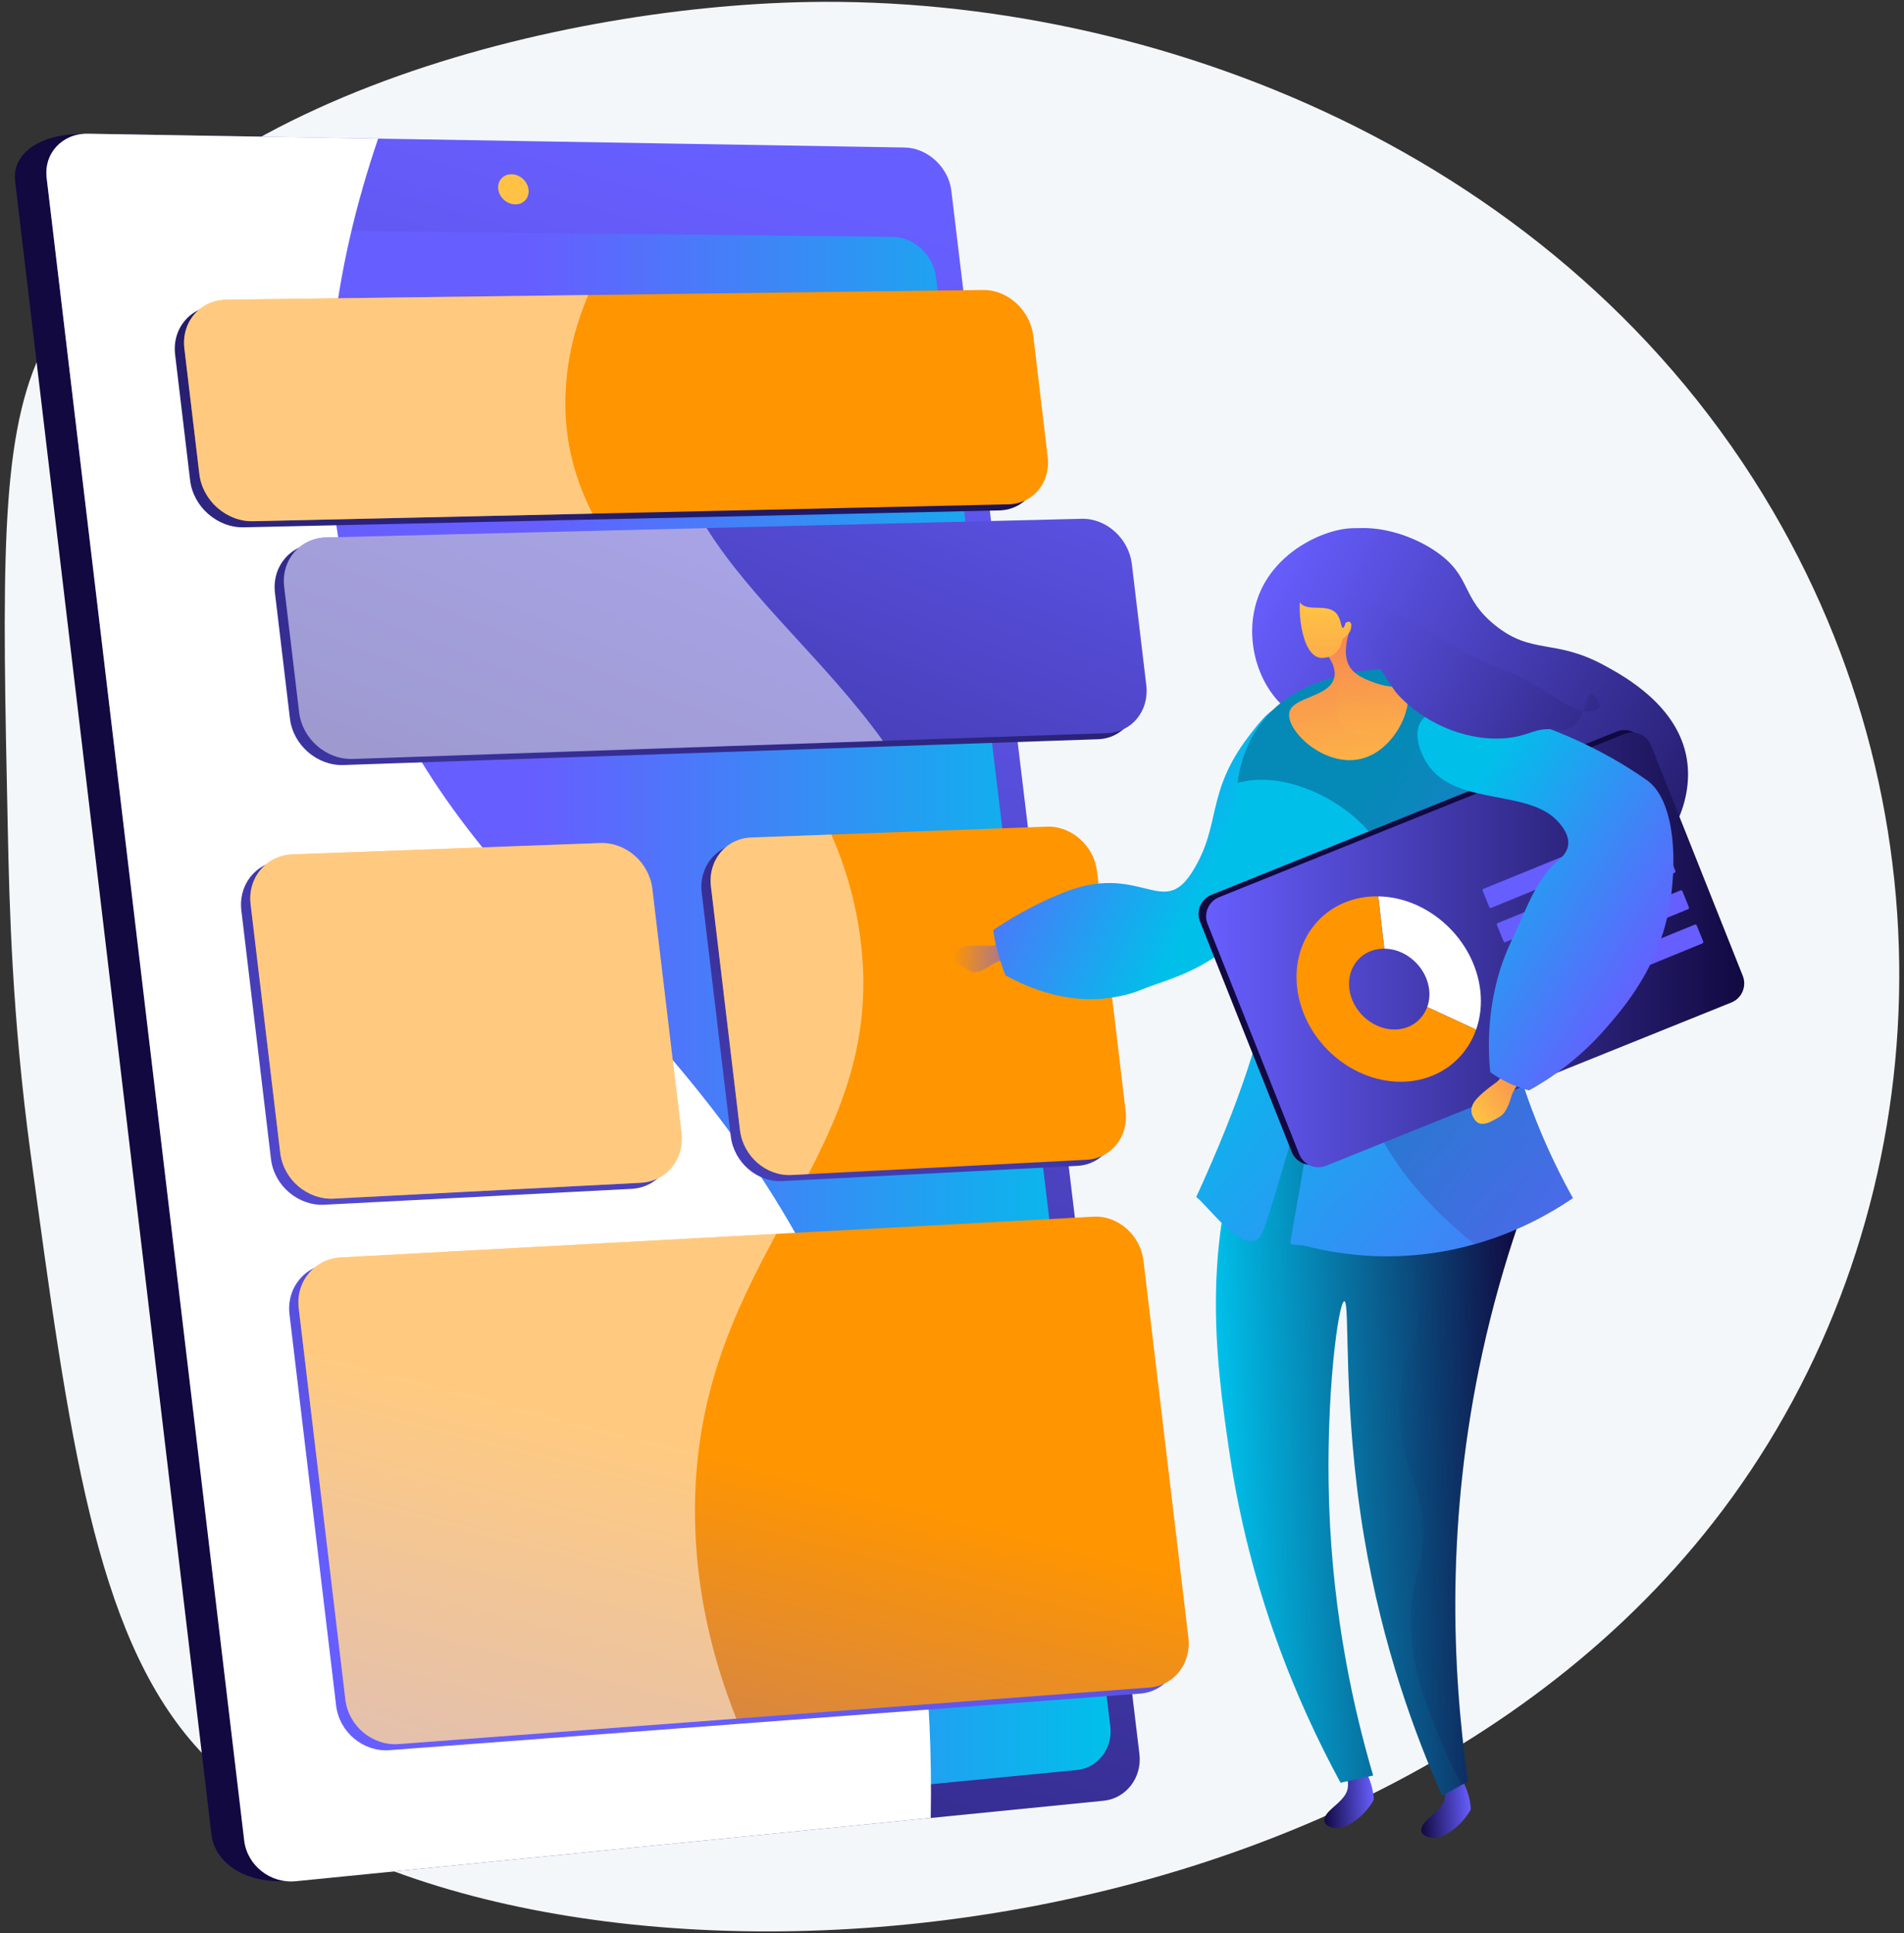
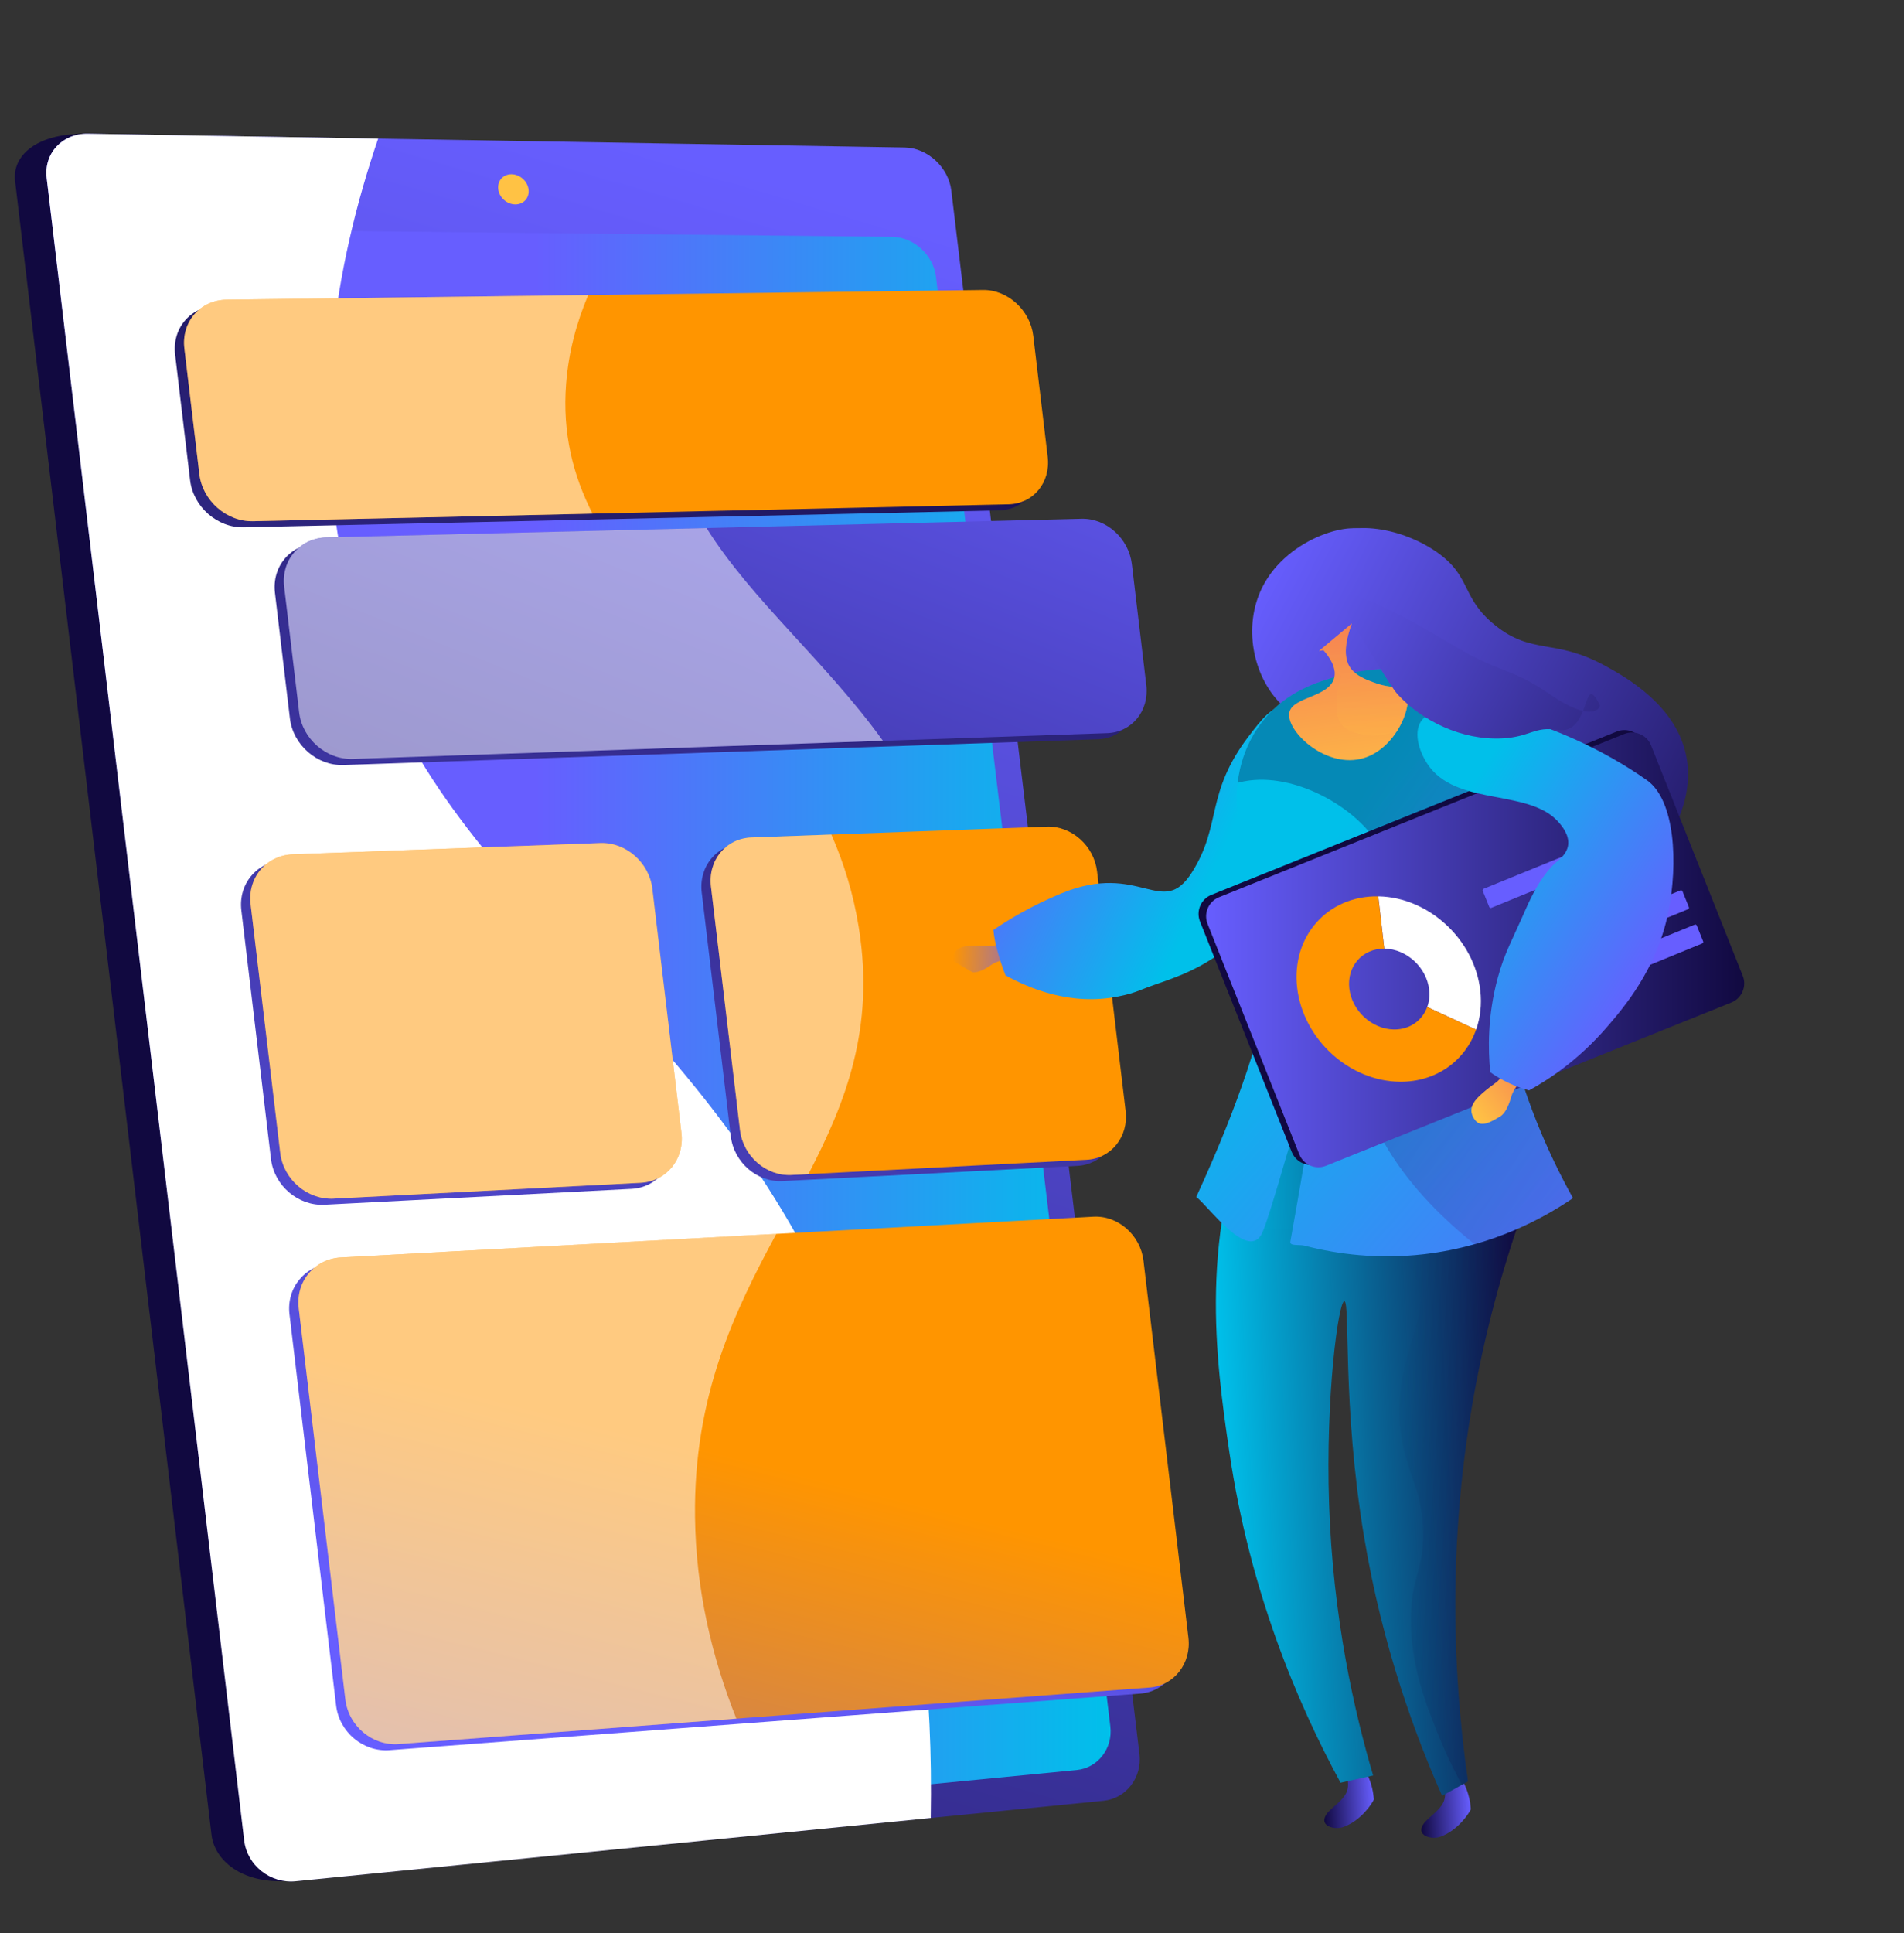
<svg xmlns="http://www.w3.org/2000/svg" width="201" height="204" viewBox="0 0 201 204" fill="none">
  <rect x="0" y="0" width="201" height="204" fill="#333333" stroke="none" />
  <g id="Group">
    <g id="Illustration">
      <g id="Group_2">
-         <path id="Vector" d="M85.338 0.211C58.22 0.69 16.262 11.001 4.185 37.498C-0.033 46.753 0.253 60.358 0.824 87.568C0.992 95.566 1.27 107.223 3.225 121.686C7.286 151.731 10.05 172.186 20.513 184.096C46.727 213.938 141.421 213.076 181.858 159.349C203.916 130.041 207.31 88.349 187.14 53.892C164.933 15.957 121.643 -0.43 85.338 0.211Z" fill="#F4F7FA" />
        <g id="Group_3">
          <path id="Vector_2" d="M96.724 20.396L116.474 184.554C116.77 187.015 115.074 189.221 112.697 189.457L30.436 198.488C25.397 198.802 22.638 196.227 22.327 193.61L1.592 19.083C1.283 16.48 3.755 14.123 8.816 14.123L91.825 15.871C94.228 15.912 96.43 17.948 96.724 20.396Z" fill="url(#paint0_linear_1830_28197)" />
          <path id="Vector_3" d="M100.428 20.114L120.287 185.092C120.584 187.566 118.882 189.784 116.497 190.021L31.215 198.512C28.541 198.778 26.091 196.844 25.779 194.213L4.927 18.785C4.616 16.168 6.58 14.065 9.283 14.111L95.51 15.566C97.922 15.607 100.132 17.653 100.428 20.114Z" fill="url(#paint1_linear_1830_28197)" />
          <path id="Vector_4" d="M98.808 29.214L117.215 182.182C117.492 184.493 115.899 186.562 113.666 186.778L33.461 194.574C30.976 194.816 28.698 193.01 28.406 190.562L9.136 28.506C8.847 26.07 10.67 24.099 13.181 24.126L94.208 24.989C96.463 25.013 98.53 26.914 98.808 29.214H98.808Z" fill="url(#paint2_linear_1830_28197)" />
          <path id="Vector_5" d="M55.798 19.999C55.903 20.878 55.273 21.58 54.389 21.569C53.504 21.558 52.701 20.836 52.596 19.956C52.491 19.076 53.124 18.373 54.009 18.386C54.893 18.399 55.693 19.121 55.799 19.999H55.798Z" fill="url(#paint3_linear_1830_28197)" />
          <g id="Group_4" style="mix-blend-mode:soft-light">
            <path id="Vector_6" d="M84.943 131.895C68.524 101.538 43.995 92.451 36.611 61.164C32.618 44.253 35.338 28.066 39.919 14.628L9.283 14.111C6.58 14.065 4.616 16.168 4.927 18.785L25.779 194.213C26.092 196.845 28.541 198.779 31.215 198.512L98.255 191.838C98.751 164.636 92.262 145.428 84.943 131.895Z" fill="white" />
          </g>
        </g>
        <g id="Group_5">
          <path id="Vector_7" d="M102.791 31.242L22.95 32.266C20.153 32.302 18.152 34.609 18.487 37.419L20.068 50.671C20.402 53.481 22.943 55.708 25.737 55.645L105.487 53.862C108.096 53.804 109.946 51.562 109.623 48.855L108.101 36.083C107.778 33.375 105.403 31.208 102.79 31.242H102.791Z" fill="url(#paint4_linear_1830_28197)" />
          <path id="Vector_8" d="M113.21 55.387L33.481 57.35C30.689 57.419 28.691 59.753 29.026 62.562L30.606 75.814C30.941 78.624 33.479 80.824 36.269 80.728L115.907 78.007C118.513 77.917 120.36 75.651 120.037 72.944L118.514 60.172C118.191 57.464 115.819 55.322 113.21 55.386V55.387Z" fill="url(#paint5_linear_1830_28197)" />
          <path id="Vector_9" d="M114.449 129.03L34.999 133.332C32.216 133.483 30.226 135.883 30.561 138.692L35.483 179.973C35.818 182.783 38.345 184.89 41.121 184.681L120.372 178.713C122.965 178.518 124.802 176.165 124.479 173.458L119.736 133.678C119.413 130.97 117.048 128.89 114.448 129.03H114.449Z" fill="url(#paint6_linear_1830_28197)" />
          <path id="Vector_10" d="M34.258 127.126L66.663 125.453C69.368 125.314 71.289 122.963 70.96 120.202L67.886 94.424C67.557 91.663 65.098 89.505 62.388 89.605L29.926 90.797C27.137 90.9 25.143 93.26 25.479 96.07L28.606 122.3C28.94 125.11 31.474 127.271 34.257 127.127L34.258 127.126Z" fill="url(#paint7_linear_1830_28197)" />
          <path id="Vector_11" d="M109.544 87.873L78.342 89.019C75.662 89.117 73.752 91.429 74.079 94.184L77.145 119.896C77.474 122.65 79.913 124.77 82.588 124.632L113.735 123.025C116.336 122.891 118.178 120.587 117.855 117.88L114.842 92.603C114.519 89.895 112.149 87.779 109.544 87.874V87.873Z" fill="url(#paint8_linear_1830_28197)" />
          <path id="Vector_12" d="M103.769 30.598L23.928 31.623C21.131 31.659 19.131 33.965 19.465 36.775L21.046 50.028C21.381 52.837 23.922 55.064 26.715 55.001L106.465 53.218C109.075 53.16 110.924 50.918 110.602 48.211L109.079 35.44C108.756 32.732 106.381 30.564 103.768 30.598H103.769Z" fill="url(#paint9_linear_1830_28197)" />
          <path id="Vector_13" d="M114.185 54.744L34.456 56.708C31.663 56.777 29.666 59.11 30 61.919L31.581 75.172C31.915 77.982 34.454 80.181 37.243 80.086L116.881 77.364C119.487 77.275 121.334 75.008 121.011 72.301L119.488 59.53C119.166 56.822 116.793 54.68 114.185 54.744V54.744Z" fill="url(#paint10_linear_1830_28197)" />
          <path id="Vector_14" d="M115.427 128.388L35.977 132.69C33.194 132.84 31.205 135.241 31.539 138.05L36.461 179.33C36.796 182.14 39.323 184.248 42.099 184.038L121.35 178.071C123.944 177.875 125.78 175.523 125.457 172.816L120.714 133.035C120.391 130.327 118.026 128.247 115.426 128.388H115.427Z" fill="url(#paint11_linear_1830_28197)" />
          <path id="Vector_15" d="M35.236 126.482L67.641 124.81C70.346 124.67 72.267 122.319 71.938 119.558L68.864 93.78C68.535 91.019 66.076 88.862 63.367 88.961L30.905 90.153C28.115 90.256 26.122 92.616 26.457 95.426L29.584 121.657C29.919 124.466 32.452 126.627 35.236 126.484L35.236 126.482Z" fill="url(#paint12_linear_1830_28197)" />
          <g id="Vector_16" style="mix-blend-mode:soft-light" opacity="0.5">
            <path d="M35.236 126.482L67.641 124.81C70.346 124.67 72.267 122.319 71.938 119.558L68.864 93.78C68.535 91.019 66.076 88.862 63.367 88.961L30.905 90.153C28.115 90.256 26.122 92.616 26.457 95.426L29.584 121.657C29.919 124.466 32.452 126.627 35.236 126.484L35.236 126.482Z" fill="white" />
          </g>
          <path id="Vector_17" d="M110.519 87.23L79.316 88.376C76.637 88.474 74.726 90.787 75.054 93.541L78.119 119.253C78.448 122.007 80.887 124.128 83.562 123.989L114.71 122.382C117.31 122.248 119.152 119.945 118.83 117.238L115.816 91.961C115.493 89.253 113.124 87.136 110.519 87.232V87.23Z" fill="url(#paint13_linear_1830_28197)" />
          <g id="Group_6" style="mix-blend-mode:soft-light" opacity="0.5">
            <path id="Vector_18" d="M34.455 56.708C31.662 56.776 29.665 59.11 30 61.919L31.58 75.171C31.915 77.981 34.453 80.181 37.242 80.086L93.208 78.173C87.193 69.824 79.382 63.372 74.587 55.719L34.455 56.707V56.708Z" fill="white" />
          </g>
          <g id="Group_7" style="mix-blend-mode:soft-light" opacity="0.5">
            <path id="Vector_19" d="M81.955 130.199L35.973 132.69C33.19 132.84 31.2 135.241 31.535 138.05L36.456 179.33C36.791 182.14 39.318 184.248 42.094 184.038L77.734 181.354C75.133 174.833 73.462 167.71 73.37 160.071C73.216 147.298 77.536 138.394 81.954 130.199H81.955Z" fill="white" />
          </g>
          <g id="Group_8" style="mix-blend-mode:soft-light" opacity="0.5">
            <path id="Vector_20" d="M90.664 97.892C90.09 94.295 89.077 91.049 87.761 88.064L79.315 88.375C76.635 88.473 74.724 90.785 75.052 93.54L78.118 119.252C78.446 122.006 80.885 124.127 83.561 123.988L85.344 123.896C89.319 116.24 92.353 108.481 90.663 97.892H90.664Z" fill="white" />
          </g>
          <g id="Group_9" style="mix-blend-mode:soft-light" opacity="0.5">
            <path id="Vector_21" d="M59.762 40.496C60.022 37.126 60.878 33.999 62.096 31.133L23.928 31.623C21.131 31.659 19.131 33.966 19.465 36.776L21.046 50.028C21.381 52.838 23.922 55.064 26.715 55.002L62.549 54.201C60.497 50.165 59.358 45.733 59.762 40.497V40.496Z" fill="white" />
          </g>
        </g>
        <g id="Group_10">
          <g id="Group_11">
            <path id="Vector_22" d="M143.794 186.292C144.156 186.826 144.597 187.621 144.846 188.658C144.955 189.113 145.008 189.533 145.03 189.9C144.803 190.386 143.656 192.112 141.84 192.783C140.717 193.199 138.679 192.517 140.595 190.845C142.512 189.173 142.779 188.8 141.607 185.499C141.305 184.65 141.317 184.319 141.445 184.236C141.743 184.04 142.873 185.236 143.794 186.292Z" fill="url(#paint14_linear_1830_28197)" />
            <path id="Vector_23" d="M154.034 187.316C154.397 187.849 154.838 188.644 155.087 189.682C155.196 190.136 155.248 190.556 155.27 190.924C155.043 191.409 153.896 193.135 152.081 193.806C150.957 194.222 148.919 193.541 150.836 191.867C152.752 190.195 153.02 189.824 151.847 186.522C151.545 185.672 151.557 185.342 151.685 185.258C151.984 185.063 153.114 186.259 154.034 187.315V187.316Z" fill="url(#paint15_linear_1830_28197)" />
            <path id="Vector_24" d="M157.684 116.244C158.546 120.561 159.407 124.877 160.268 129.194C158.848 133.354 157.549 137.879 156.484 142.752C152.637 160.36 153.261 176.051 154.97 187.981C154.06 188.486 153.149 188.99 152.239 189.495C149.458 183.234 145.96 173.896 143.999 162.149C141.681 148.271 142.56 137.329 141.918 137.312C141.303 137.297 139.924 147.333 140.31 158.728C140.718 170.773 142.974 180.619 144.959 187.355C143.812 187.609 142.666 187.865 141.519 188.119C136.853 179.538 131.933 167.763 129.794 153.315C128.309 143.281 126.505 129.947 132.761 115.911C133.386 114.51 135.627 111.369 136.041 110.599C143.809 111.811 149.917 115.03 157.684 116.243V116.244Z" fill="url(#paint16_linear_1830_28197)" />
            <path id="Vector_25" style="mix-blend-mode:multiply" opacity="0.25" d="M156.483 142.754C157.548 137.879 158.847 133.355 160.267 129.195C159.406 124.878 158.545 120.562 157.683 116.245C149.916 115.032 143.808 111.813 136.041 110.601C135.626 111.372 133.386 114.512 132.76 115.913C130.651 120.645 129.46 125.295 128.863 129.768C143.786 129.094 148.213 132.056 149.5 134.88C151.55 139.377 145.949 144.2 148.303 153.362C149.01 156.118 149.972 157.455 150.199 160.929C150.496 165.489 149.021 165.983 148.947 170.633C148.865 175.721 150.554 179.898 151.94 183.324C152.802 185.454 153.684 187.157 154.34 188.331C154.55 188.214 154.76 188.098 154.97 187.981C153.261 176.051 152.637 160.361 156.484 142.753L156.483 142.754Z" fill="url(#paint17_linear_1830_28197)" />
          </g>
          <path id="Vector_26" d="M144.487 56.215C145.029 56.802 144.41 57.73 144.591 60.854C144.674 62.283 144.883 63.467 145.066 64.303C145.172 65.067 145.29 65.773 145.414 66.395C145.506 66.851 145.59 67.206 145.696 67.582C145.893 68.28 146.141 68.966 146.435 69.623C146.455 69.666 146.438 69.716 146.397 69.739C146.395 69.741 146.392 69.742 146.389 69.743C146.343 69.763 146.289 69.743 146.269 69.697C145.971 69.033 145.72 68.338 145.52 67.632C145.414 67.25 145.328 66.892 145.236 66.43C145.17 66.103 145.106 65.75 145.045 65.38C145.045 66.371 145.136 67.456 145.634 68.865C147.147 73.143 144.04 76.385 141.367 76.779C138.286 77.234 135.933 74.999 135.201 74.263C132.25 71.299 131.2 66.077 133.26 61.966C135.96 56.58 143.157 54.774 144.486 56.213L144.487 56.215Z" fill="url(#paint18_linear_1830_28197)" />
          <path id="Vector_27" d="M137.097 61.25C137.179 60.746 137.571 58.684 139.271 57.24C142.498 54.502 148.262 55.834 151.745 58.305C155.389 60.89 154.21 63.062 157.83 65.976C161.762 69.142 164.105 67.338 169.415 70.24C171.504 71.381 177.133 74.456 178.069 80.067C178.878 84.915 175.934 90.159 171.906 92.482C165.012 96.458 155.362 91.633 150.541 86.775C145.918 82.115 148.553 80.584 141.711 71.369C139.238 68.038 136.488 65.018 137.097 61.25Z" fill="url(#paint19_linear_1830_28197)" />
          <g id="Group_12">
            <path id="Vector_28" d="M102.653 102.596C103.257 102.685 104.101 102.2 104.746 101.749C105.201 101.432 106.342 101.173 106.342 101.173L105.389 99.722L104.506 99.822C104.506 99.822 102.945 99.705 102.027 99.837C101.11 99.969 100.574 100.407 100.542 101.352L102.652 102.596H102.653Z" fill="url(#paint20_linear_1830_28197)" />
            <path id="Vector_29" d="M131.842 77.665C127.191 83.759 129.016 87.018 125.831 92.05C122.675 97.038 120.37 90.842 112.037 94.275C108.873 95.578 106.444 97.063 104.865 98.132C104.903 98.475 104.955 98.843 105.03 99.232C105.081 99.496 105.162 99.88 105.322 100.454C105.475 101.007 105.733 101.849 106.15 102.922C108.627 104.286 113.026 106.162 118.066 105.145C118.984 104.96 119.624 104.792 120.569 104.406C123.745 103.105 128.734 102.334 133.596 95.71C137.268 90.707 137.815 90.337 138.505 87.954C140.211 82.062 138.249 74.997 135.718 74.575C134.398 74.355 133.129 75.978 131.842 77.666V77.665Z" fill="url(#paint21_linear_1830_28197)" />
          </g>
          <path id="Vector_30" d="M133.362 76.022C130.998 78.969 130.621 82.256 130.562 83.714C130.377 88.25 132.51 91.712 133.021 92.627C135.437 96.949 135.644 105.939 126.282 126.315C127.454 127.103 131.864 133.375 133.293 129.999C135.241 125.398 142.95 93.645 136.214 131.026C136.125 131.518 137.185 131.311 137.69 131.442C141.312 132.382 145.597 132.896 150.348 132.344C157.794 131.479 163.214 128.363 166.049 126.427C163.521 121.89 160.722 115.684 159.002 107.979C155.72 93.28 158.098 80.904 159.951 74.172C157.485 72.82 149.718 68.969 141.249 71.351C139.139 71.944 135.851 72.918 133.361 76.022H133.362Z" fill="url(#paint22_linear_1830_28197)" />
          <path id="Vector_31" style="mix-blend-mode:multiply" opacity="0.3" d="M158.998 107.979C155.716 93.28 158.094 80.905 159.947 74.173C157.481 72.82 149.715 68.968 141.245 71.351C139.136 71.945 135.848 72.919 133.358 76.022C131.476 78.368 130.854 80.928 130.649 82.611C130.712 82.593 130.799 82.57 130.903 82.544C136.138 81.26 142.715 84.897 145.23 88.722C149.428 95.104 141.949 101.45 143.259 112.119C143.967 117.886 147.186 124.459 155.655 131.293C160.394 129.96 163.936 127.868 166.045 126.428C163.517 121.89 160.719 115.685 158.998 107.979Z" fill="url(#paint23_linear_1830_28197)" />
          <path id="Vector_32" d="M142.712 65.79C142.114 67.404 141.674 69.391 142.641 70.594C143.23 71.326 144.115 71.676 144.988 72.002C147.049 72.773 147.917 72.283 148.366 72.834C149.353 74.047 147.455 79.26 143.566 80.098C139.696 80.933 135.71 77.034 136.113 75.171C136.477 73.491 140.384 73.601 140.86 71.475C141.1 70.404 140.346 69.322 139.708 68.602L139.251 68.69L142.712 65.79H142.712Z" fill="url(#paint24_linear_1830_28197)" />
          <path id="Vector_33" style="mix-blend-mode:multiply" opacity="0.4" d="M148.363 72.834C147.915 72.284 147.046 72.773 144.984 72.002C144.112 71.676 143.227 71.326 142.638 70.594C141.672 69.392 142.111 67.404 142.708 65.79L139.247 68.69L139.704 68.602C140.21 69.174 140.781 69.974 140.879 70.815C141.169 70.974 141.419 71.156 141.601 71.338C141.202 72.499 141.127 73.474 141.125 74.099C141.121 75.074 141.117 75.798 141.601 76.432C142.129 77.123 142.927 77.302 143.625 77.459C145.175 77.806 146.557 77.494 147.454 77.178C148.561 75.457 148.917 73.515 148.363 72.834Z" fill="url(#paint25_linear_1830_28197)" />
-           <path id="Vector_34" d="M141.717 67.441C141.717 67.441 141.52 69.418 139.563 69.427C137.151 69.44 136.883 63.076 137.47 62.712C138.15 62.29 138.745 63.323 140.328 62.963C140.995 62.811 141.571 61.953 141.908 62.878C142.293 63.929 141.968 65.789 141.968 65.789C141.968 65.789 142.541 65.317 142.629 65.886C142.745 66.63 142.186 67.095 141.717 67.44V67.441Z" fill="url(#paint26_linear_1830_28197)" />
-           <path id="Vector_35" d="M137.905 60.525C137.14 61.305 136.718 62.819 137.249 63.581C138.011 64.675 140.265 63.533 141.187 64.871C141.591 65.458 141.568 66.272 141.777 66.259C141.951 66.248 142.054 65.683 142.153 65.22C142.705 62.661 143.342 62.374 143.148 61.642C142.753 60.153 139.477 58.922 137.905 60.525V60.525Z" fill="url(#paint27_linear_1830_28197)" />
+           <path id="Vector_35" d="M137.905 60.525C137.14 61.305 136.718 62.819 137.249 63.581C138.011 64.675 140.265 63.533 141.187 64.871C141.951 66.248 142.054 65.683 142.153 65.22C142.705 62.661 143.342 62.374 143.148 61.642C142.753 60.153 139.477 58.922 137.905 60.525V60.525Z" fill="url(#paint27_linear_1830_28197)" />
          <g id="Group_13">
            <path id="Vector_36" d="M181.973 105.535L139.19 122.762C138.078 123.21 136.812 122.671 136.364 121.558L126.685 97.25C126.237 96.137 126.775 94.872 127.888 94.424L170.671 77.198C171.784 76.75 173.049 77.288 173.497 78.401L183.176 102.71C183.624 103.822 183.086 105.087 181.973 105.535Z" fill="#110940" />
            <path id="Vector_37" d="M182.772 105.788L139.989 123.015C138.877 123.463 137.612 122.924 137.164 121.811L127.484 97.503C127.036 96.39 127.575 95.125 128.687 94.677L171.47 77.451C172.583 77.003 173.848 77.541 174.296 78.654L183.976 102.963C184.424 104.075 183.885 105.34 182.772 105.788Z" fill="url(#paint28_linear_1830_28197)" />
            <g id="Group_14">
              <path id="Vector_38" d="M146.18 100.104C148.501 100.145 150.603 102.086 150.873 104.431C150.949 105.089 150.868 105.708 150.668 106.262L155.831 108.649C156.272 107.396 156.44 105.993 156.269 104.509C155.652 99.153 150.857 94.701 145.543 94.586C145.529 94.586 145.516 94.586 145.503 94.586L146.139 100.105C146.153 100.105 146.166 100.104 146.18 100.104Z" fill="white" />
              <path id="Vector_39" d="M150.665 106.261C150.153 107.68 148.83 108.653 147.161 108.634C144.834 108.607 142.714 106.667 142.442 104.308C142.171 101.963 143.829 100.087 146.135 100.105L145.499 94.585C140.165 94.493 136.31 98.809 136.936 104.227C137.563 109.658 142.452 114.109 147.797 114.148C151.634 114.176 154.674 111.92 155.827 108.647L150.665 106.26L150.665 106.261Z" fill="#FF9500" />
            </g>
-             <path id="Vector_40" d="M176.776 92.103L158.934 99.409C158.85 99.443 158.753 99.402 158.719 99.317L158.032 97.617C157.997 97.531 158.037 97.434 158.122 97.399L175.977 90.12C176.059 90.086 176.153 90.128 176.187 90.212L176.864 91.89C176.899 91.974 176.859 92.07 176.777 92.103H176.776Z" fill="#675EFF" />
            <path id="Vector_41" d="M175.273 88.492L157.431 95.798C157.346 95.833 157.25 95.791 157.216 95.706L156.528 94.006C156.494 93.921 156.534 93.823 156.618 93.789L174.473 86.51C174.555 86.476 174.649 86.517 174.683 86.602L175.36 88.279C175.394 88.364 175.355 88.459 175.273 88.493V88.492Z" fill="#675EFF" />
            <path id="Vector_42" d="M179.711 99.553L161.869 106.859C161.785 106.893 161.688 106.852 161.654 106.767L160.967 105.066C160.932 104.98 160.972 104.883 161.057 104.849L178.911 97.569C178.993 97.536 179.087 97.577 179.122 97.662L179.799 99.339C179.833 99.423 179.794 99.519 179.712 99.553L179.711 99.553Z" fill="#675EFF" />
            <path id="Vector_43" d="M178.204 95.941L160.362 103.246C160.277 103.281 160.181 103.24 160.147 103.154L159.459 101.454C159.425 101.369 159.465 101.271 159.549 101.236L177.404 93.957C177.486 93.923 177.58 93.965 177.614 94.049L178.291 95.727C178.325 95.811 178.286 95.907 178.204 95.94V95.941Z" fill="#675EFF" />
          </g>
          <g id="Group_15">
            <path id="Vector_44" d="M158.709 113.46L158.03 114.159C158.03 114.159 156.624 115.143 155.937 115.892C155.251 116.641 155.1 117.386 155.73 118.209C156.359 119.032 157.44 118.366 158.384 117.799C158.958 117.454 159.338 116.457 159.572 115.626C159.737 115.041 160.525 114.028 160.525 114.028L158.709 113.459V113.46Z" fill="url(#paint29_linear_1830_28197)" />
            <path id="Vector_45" d="M149.871 76.37C151.604 72.677 164.443 75.686 173.861 82.331C176.85 84.439 177.162 91.128 176.115 96.277C174.891 102.288 171.412 106.324 169.671 108.345C166.601 111.906 163.43 113.956 161.415 115.061C160.765 114.889 160.011 114.635 159.203 114.25C158.464 113.897 157.836 113.509 157.319 113.141C157.087 110.785 157.012 107.228 158.118 103.158C158.819 100.577 159.568 99.359 161.051 95.976C162.4 92.897 163.56 91.602 164.35 90.923C164.721 90.604 165.402 90.074 165.535 89.218C165.712 88.082 164.81 87.07 164.501 86.723C161.442 83.293 154.163 85.014 150.996 81.033C150.067 79.866 149.207 77.784 149.871 76.37Z" fill="url(#paint30_linear_1830_28197)" />
          </g>
          <path id="Vector_46" d="M141.911 62.878C141.377 63.461 142.548 65.393 144.911 69.232C146.366 71.595 147.093 72.777 147.561 73.287C150.078 76.038 154.324 78.156 158.62 77.918C161.567 77.754 161.998 76.621 164.414 77.024C168.059 77.632 166.998 70.547 168.879 74.401C168.991 74.631 168.133 76.425 163.407 73.128C159.54 70.43 158.489 71.244 152.411 67.508C151.97 67.237 150.103 66.082 147.483 64.782C144.403 63.254 142.442 62.298 141.911 62.879V62.878Z" fill="url(#paint31_linear_1830_28197)" />
        </g>
      </g>
    </g>
  </g>
  <defs>
    <linearGradient id="paint0_linear_1830_28197" x1="58.015" y1="102.073" x2="25.597" y2="105.61" gradientUnits="userSpaceOnUse">
      <stop stop-color="#675EFF" />
      <stop offset="1" stop-color="#110940" />
    </linearGradient>
    <linearGradient id="paint1_linear_1830_28197" x1="86.581" y1="20.356" x2="6.419" y2="293.26" gradientUnits="userSpaceOnUse">
      <stop stop-color="#675EFF" />
      <stop offset="1" stop-color="#110940" />
    </linearGradient>
    <linearGradient id="paint2_linear_1830_28197" x1="9.106" y1="109.361" x2="117.245" y2="109.361" gradientUnits="userSpaceOnUse">
      <stop offset="0.438" stop-color="#675EFF" />
      <stop offset="1" stop-color="#00C0EA" />
    </linearGradient>
    <linearGradient id="paint3_linear_1830_28197" x1="56.54" y1="13.634" x2="-37.672" y2="268.79" gradientUnits="userSpaceOnUse">
      <stop stop-color="#FFC444" />
      <stop offset="1" stop-color="#F36F56" />
    </linearGradient>
    <linearGradient id="paint4_linear_1830_28197" x1="73.33" y1="19.859" x2="17.038" y2="161.141" gradientUnits="userSpaceOnUse">
      <stop stop-color="#110940" />
      <stop offset="1" stop-color="#675EFF" />
    </linearGradient>
    <linearGradient id="paint5_linear_1830_28197" x1="93.132" y1="21.068" x2="36.84" y2="162.35" gradientUnits="userSpaceOnUse">
      <stop stop-color="#110940" />
      <stop offset="1" stop-color="#675EFF" />
    </linearGradient>
    <linearGradient id="paint6_linear_1830_28197" x1="123.785" y1="39.962" x2="67.493" y2="181.244" gradientUnits="userSpaceOnUse">
      <stop stop-color="#110940" />
      <stop offset="1" stop-color="#675EFF" />
    </linearGradient>
    <linearGradient id="paint7_linear_1830_28197" x1="82.013" y1="23.319" x2="25.721" y2="164.601" gradientUnits="userSpaceOnUse">
      <stop stop-color="#110940" />
      <stop offset="1" stop-color="#675EFF" />
    </linearGradient>
    <linearGradient id="paint8_linear_1830_28197" x1="122.498" y1="39.448" x2="66.205" y2="180.731" gradientUnits="userSpaceOnUse">
      <stop stop-color="#110940" />
      <stop offset="1" stop-color="#675EFF" />
    </linearGradient>
    <linearGradient id="paint9_linear_1830_28197" x1="12.653" y1="247.648" x2="39.144" y2="143.895" gradientUnits="userSpaceOnUse">
      <stop stop-color="#675EFF" />
      <stop offset="1" stop-color="#FF9500" />
    </linearGradient>
    <linearGradient id="paint10_linear_1830_28197" x1="94.106" y1="20.425" x2="37.814" y2="161.707" gradientUnits="userSpaceOnUse">
      <stop stop-color="#675EFF" />
      <stop offset="1" stop-color="#110940" />
    </linearGradient>
    <linearGradient id="paint11_linear_1830_28197" x1="52.365" y1="257.788" x2="78.856" y2="154.034" gradientUnits="userSpaceOnUse">
      <stop stop-color="#675EFF" />
      <stop offset="1" stop-color="#FF9500" />
    </linearGradient>
    <linearGradient id="paint12_linear_1830_28197" x1="13.367" y1="247.831" x2="39.857" y2="144.077" gradientUnits="userSpaceOnUse">
      <stop stop-color="#675EFF" />
      <stop offset="1" stop-color="#FF9500" />
    </linearGradient>
    <linearGradient id="paint13_linear_1830_28197" x1="57.684" y1="259.147" x2="84.175" y2="155.393" gradientUnits="userSpaceOnUse">
      <stop stop-color="#675EFF" />
      <stop offset="1" stop-color="#FF9500" />
    </linearGradient>
    <linearGradient id="paint14_linear_1830_28197" x1="139.642" y1="188.648" x2="144.964" y2="188.373" gradientUnits="userSpaceOnUse">
      <stop stop-color="#110940" />
      <stop offset="1" stop-color="#675EFF" />
    </linearGradient>
    <linearGradient id="paint15_linear_1830_28197" x1="149.882" y1="189.67" x2="155.203" y2="189.395" gradientUnits="userSpaceOnUse">
      <stop stop-color="#110940" />
      <stop offset="1" stop-color="#675EFF" />
    </linearGradient>
    <linearGradient id="paint16_linear_1830_28197" x1="128.96" y1="150.834" x2="161.311" y2="149.162" gradientUnits="userSpaceOnUse">
      <stop stop-color="#00C0EA" />
      <stop offset="1" stop-color="#110940" />
    </linearGradient>
    <linearGradient id="paint17_linear_1830_28197" x1="127.572" y1="148.24" x2="158.789" y2="150.4" gradientUnits="userSpaceOnUse">
      <stop stop-color="#00C0EA" />
      <stop offset="1" stop-color="#110940" />
    </linearGradient>
    <linearGradient id="paint18_linear_1830_28197" x1="193.395" y1="93.7" x2="132.571" y2="61.647" gradientUnits="userSpaceOnUse">
      <stop stop-color="#110940" />
      <stop offset="1" stop-color="#675EFF" />
    </linearGradient>
    <linearGradient id="paint19_linear_1830_28197" x1="192.702" y1="95.016" x2="131.878" y2="62.964" gradientUnits="userSpaceOnUse">
      <stop stop-color="#110940" />
      <stop offset="1" stop-color="#675EFF" />
    </linearGradient>
    <linearGradient id="paint20_linear_1830_28197" x1="100.543" y1="101.048" x2="110.195" y2="101.372" gradientUnits="userSpaceOnUse">
      <stop stop-color="#FF9500" />
      <stop offset="1" stop-color="#675EFF" />
    </linearGradient>
    <linearGradient id="paint21_linear_1830_28197" x1="104.115" y1="80.956" x2="128.038" y2="92.059" gradientUnits="userSpaceOnUse">
      <stop stop-color="#FF9500" />
      <stop offset="0" stop-color="#675EFF" />
      <stop offset="1" stop-color="#00C0EA" />
    </linearGradient>
    <linearGradient id="paint22_linear_1830_28197" x1="135.751" y1="94.117" x2="183.203" y2="135.02" gradientUnits="userSpaceOnUse">
      <stop stop-color="#00C0EA" />
      <stop offset="1" stop-color="#675EFF" />
    </linearGradient>
    <linearGradient id="paint23_linear_1830_28197" x1="139.145" y1="90.911" x2="189.304" y2="122.694" gradientUnits="userSpaceOnUse">
      <stop stop-color="#110940" />
      <stop offset="1" stop-color="#675EFF" />
    </linearGradient>
    <linearGradient id="paint24_linear_1830_28197" x1="143.736" y1="85.761" x2="140.53" y2="60.099" gradientUnits="userSpaceOnUse">
      <stop stop-color="#FFC444" />
      <stop offset="1" stop-color="#F36F56" />
    </linearGradient>
    <linearGradient id="paint25_linear_1830_28197" x1="143.524" y1="82.183" x2="144.318" y2="61.019" gradientUnits="userSpaceOnUse">
      <stop stop-color="#FFC444" />
      <stop offset="1" stop-color="#F36F56" />
    </linearGradient>
    <linearGradient id="paint26_linear_1830_28197" x1="139.925" y1="63.509" x2="140.12" y2="85.434" gradientUnits="userSpaceOnUse">
      <stop stop-color="#FFC444" />
      <stop offset="1" stop-color="#F36F56" />
    </linearGradient>
    <linearGradient id="paint27_linear_1830_28197" x1="194.733" y1="91.159" x2="133.91" y2="59.106" gradientUnits="userSpaceOnUse">
      <stop stop-color="#110940" />
      <stop offset="1" stop-color="#675EFF" />
    </linearGradient>
    <linearGradient id="paint28_linear_1830_28197" x1="127.326" y1="100.233" x2="184.134" y2="100.233" gradientUnits="userSpaceOnUse">
      <stop stop-color="#675EFF" />
      <stop offset="1" stop-color="#110940" />
    </linearGradient>
    <linearGradient id="paint29_linear_1830_28197" x1="155.526" y1="117.93" x2="163.938" y2="111.501" gradientUnits="userSpaceOnUse">
      <stop stop-color="#FFC444" />
      <stop offset="1" stop-color="#F36F56" />
    </linearGradient>
    <linearGradient id="paint30_linear_1830_28197" x1="152.233" y1="87.846" x2="175.472" y2="102.392" gradientUnits="userSpaceOnUse">
      <stop stop-color="#00C0EA" />
      <stop offset="1" stop-color="#675EFF" />
    </linearGradient>
    <linearGradient id="paint31_linear_1830_28197" x1="187.437" y1="89.34" x2="134.025" y2="61.192" gradientUnits="userSpaceOnUse">
      <stop stop-color="#110940" />
      <stop offset="1" stop-color="#675EFF" />
    </linearGradient>
  </defs>
</svg>